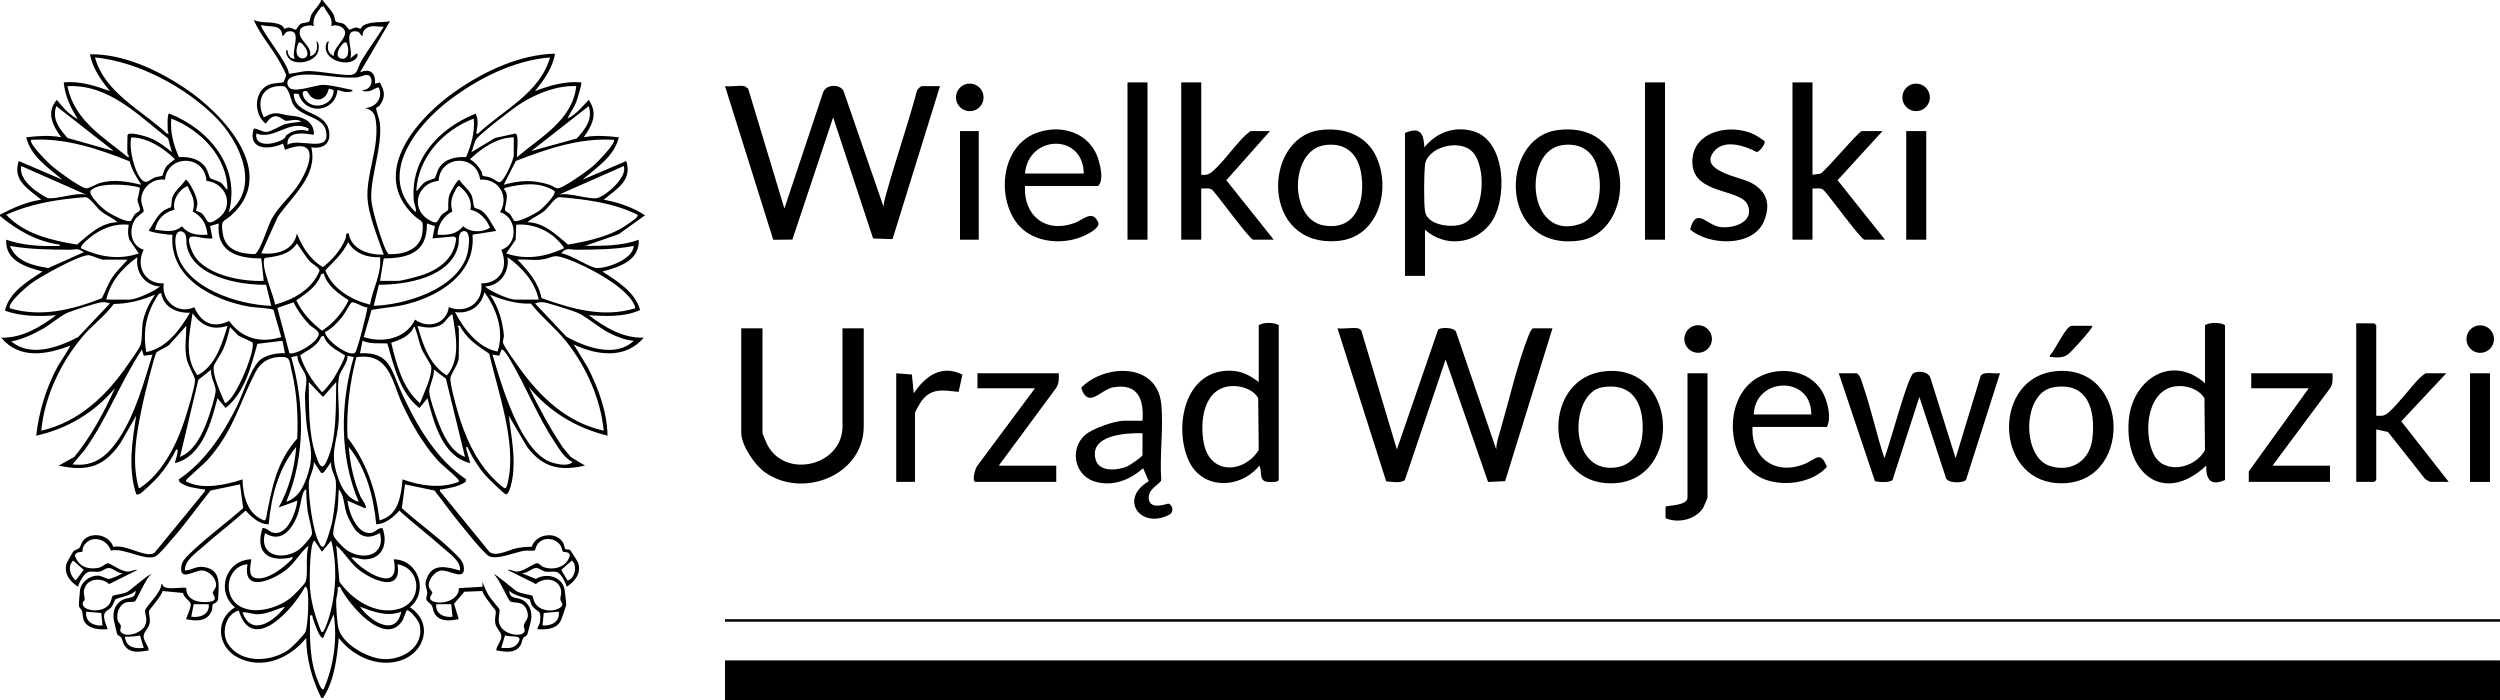
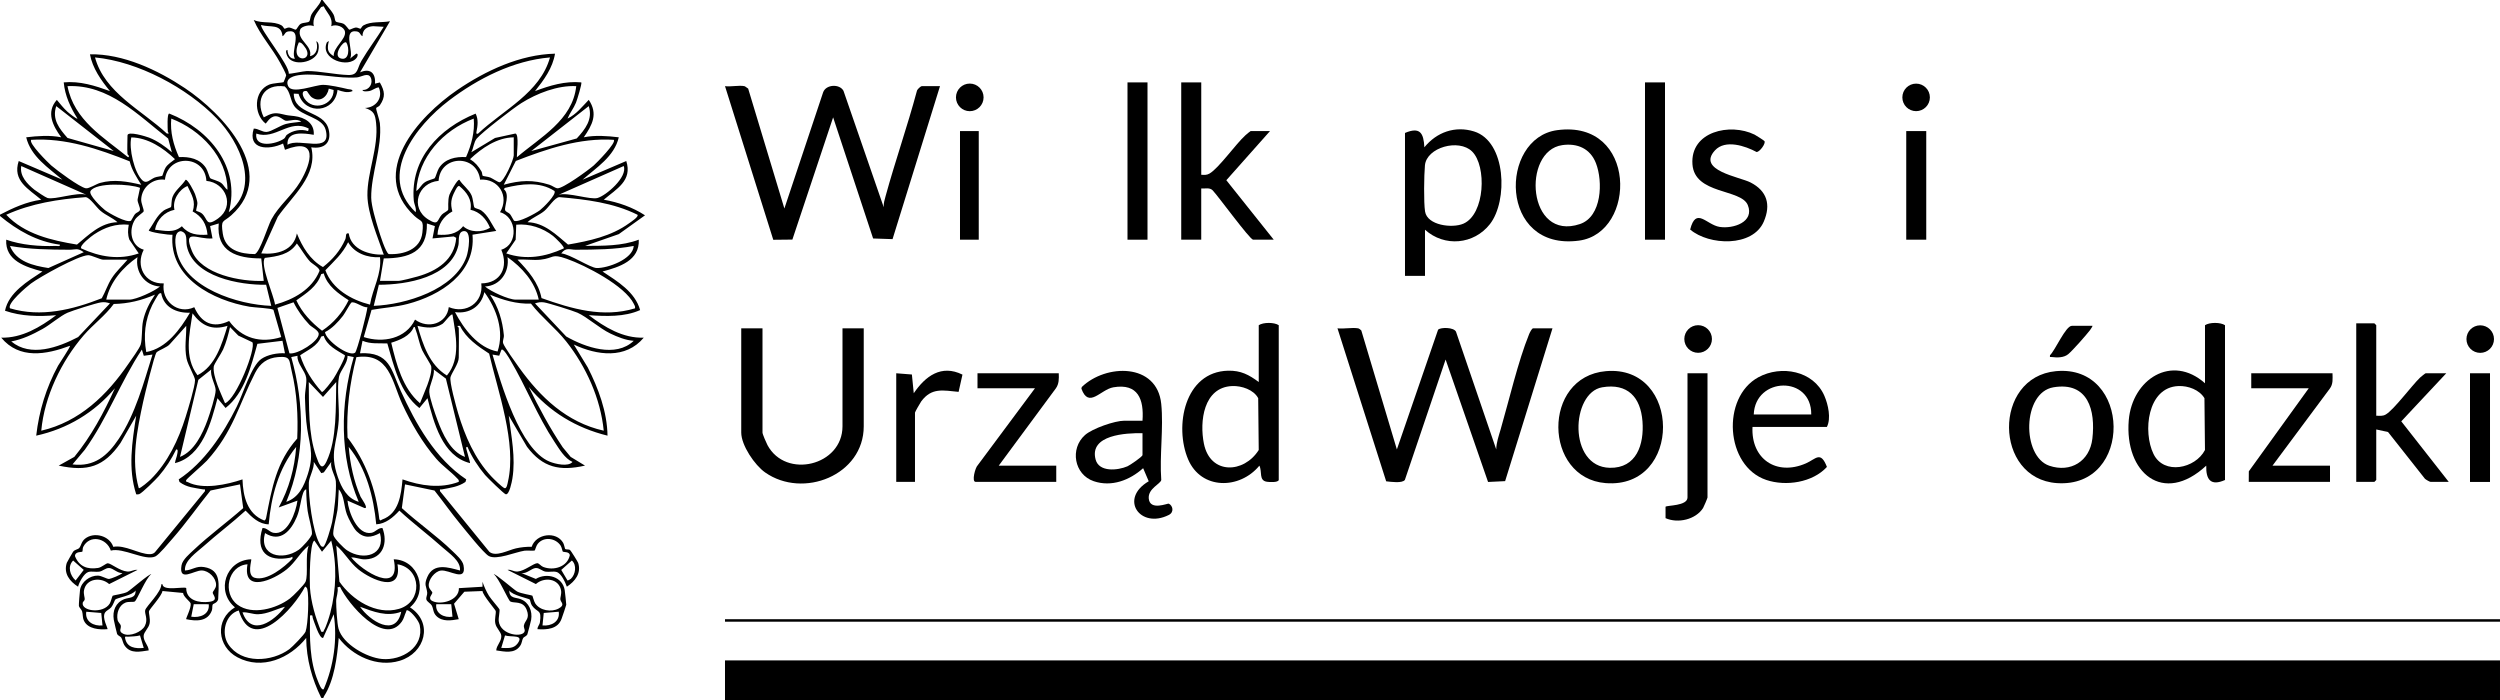
<svg xmlns="http://www.w3.org/2000/svg" id="Warstwa_2" viewBox="0 0 289.329 81.053">
  <g id="Warstwa_1-2">
    <rect x="83.905" y="76.43" width="205.423" height="4.623" />
    <path d="M86.148,9.969c.113.024.308.221.438.285l4.191,13.876,4.483-13.439c.324-.932,1.902-1.013,2.356-.184l4.659,13.477c-.034-.453.102-.871.219-1.299,1.117-4.067,2.52-8.063,3.614-12.139.025-.201.445-.576.581-.576h2.098l-5.491,17.705-2.25-.076-4.627-14.018-4.716,14.146-2.212.024-5.585-17.78c.659.094,1.634-.128,2.242,0Z" />
    <path d="M157.178,37.998c.097.016.299.158.368.249l4.116,13.767,4.775-13.87c.337-.278,1.808-.278,2.068.244l4.656,13.624c.014-.798.29-1.557.508-2.311.973-3.354,2.021-7.888,3.293-11.015.068-.167.317-.688.468-.688h2.242l-5.481,17.685-1.975.096-4.913-14.17-4.714,13.931c-.305.42-1.637.22-2.164.163l-5.636-17.705c.731.085,1.691-.117,2.387,0Z" />
    <path d="M88.245,37.998v12.064c0,.183.448,1.21.575,1.448,2.127,3.969,8.683,2.383,8.683-2.17v-11.342h2.459v11.342c0,5.656-7.013,8.427-11.416,5.333-1.194-.839-2.761-3.13-2.761-4.611v-12.064h2.459Z" />
-     <path d="M214.899,43.199c.433.326.523.854.689,1.334.952,2.742,1.582,5.727,2.493,8.492.541-1.268,2.673-9.385,3.341-9.812.563-.36,1.687-.216,1.971.46l2.934,9.352,2.9-9.53c.389-.564,1.607-.195,2.235-.295l-3.929,12.328c-.25.41-2.282.471-2.364-.337l-3.037-9.249-3.1,9.583c-.245.37-1.606.275-2.038.173l-4.193-12.5h2.098Z" />
    <path d="M147.992,55.552c-.097.315-1.086.243-1.367.203-.972-.141-.524-1.175-.875-1.863-2.278,2.771-6.735,2.819-8.244-.726-1.623-3.814-.43-10.143,4.622-10.264,1.476-.035,2.416.471,3.549,1.309v-6.574c.523-.355,1.809-.35,2.315,0v17.915ZM142.614,44.678c-3.336.129-3.804,4.096-3.284,6.667.733,3.628,4.633,3.454,6.345.736l-.062-6c-.53-.989-1.922-1.445-2.999-1.403Z" />
    <path d="M257.503,55.552c-1.644.73-2.217-.035-2.171-1.662-4.97,4.623-9.483.827-8.966-5.271.399-4.71,4.962-7.697,8.822-4.264v-6.718c.523-.355,1.809-.35,2.315,0v17.915ZM252.124,44.678c-3.633.135-4.138,5.325-2.893,7.866,1.205,2.46,4.838,1.689,5.954-.463l-.061-6c-.589-.973-1.878-1.445-2.999-1.403Z" />
    <path d="M164.917,26.584v5.346h-2.315V15.387c1.741-.743,2.16.014,2.242,1.661,1.418-1.749,3.555-2.517,5.747-1.837,3.742,1.159,3.939,8.041,1.845,10.72-1.86,2.38-5.27,2.686-7.519.654ZM170.366,17.53c-1.545-1.515-5.264-.467-5.456,1.606-.104,1.123-.151,4.296.015,5.344.256,1.61,3.149,1.963,4.431,1.408,2.517-1.09,2.72-6.682,1.01-8.359Z" />
    <path d="M275.007,48.112c.407.003.727.071,1.093-.137.926-.526,3.01-3.342,3.971-4.269.091-.088.609-.506.65-.506h2.387l-5.206,5.562,5.495,7.007h-2.098c-.105,0-.54-.255-.654-.358l-4.273-5.412-1.365-.298v5.851l-.217.217h-2.098v-18.349h2.098l.217.217v10.475Z" />
-     <path d="M209.763,9.536v10.691l.948-.137c.699-.47,4.423-4.92,4.766-4.92h2.387l-5.198,5.687,5.487,6.882h-2.387c-.37,0-4.078-5.09-4.69-5.719-.348-.344-.872-.176-1.314-.205v5.924h-2.315V9.536h2.315Z" />
    <path d="M139.023,9.536v10.691c.357.016.617.051.948-.137,1.066-.605,3.06-3.446,4.165-4.436.089-.08.562-.484.6-.484h2.242l-5.053,5.687,5.487,6.882h-2.387c-.37,0-4.078-5.09-4.69-5.719-.348-.344-.872-.176-1.314-.205v5.924h-2.315V9.536h2.315Z" />
    <path d="M132.223,48.689c.182-2.469-.513-4.352-3.365-3.867-1.499.255-2.852,2.513-3.706.155l.045-.189c2.792-2.694,8.71-2.814,9.195,1.952.282,2.776-.207,5.988.003,8.813-.089.463-1.558.986-1.447,2.152.138,1.441,2.192.524,2.317.583.463.22.657.981-.002,1.311-3.314,1.662-5.788-1.876-2.32-3.902l-.646-1.514c-1.546,1.391-3.646,2.207-5.711,1.509-2.284-.771-2.784-3.777-1.018-5.343.857-.76,3.447-1.66,4.558-1.66h2.098ZM132.223,50.134c-1.891-.036-6.18.18-5.429,3.039.395,1.504,2.573,1.277,3.693.791.28-.122,1.736-1.111,1.736-1.301v-2.528Z" />
    <path d="M185.863,42.953c8.756-.754,8.86,13.663-.04,12.958-7.203-.571-7.403-12.317.04-12.958ZM185.422,44.823c-3.612.613-3.984,9.206.874,9.317,3.116.071,3.994-2.721,3.791-5.376-.215-2.799-1.719-4.441-4.665-3.941Z" />
    <path d="M237.943,42.954c8.746-.818,8.995,13.571.104,12.957-7.305-.504-7.431-12.272-.104-12.957ZM237.646,44.823c-3.616.607-3.683,7.988-.478,9.077,2.476.842,4.681-.522,4.985-3.131.382-3.277-.484-6.621-4.507-5.946Z" />
-     <path d="M152.731,15.063c2.682-.363,5.362.509,6.547,3.067,1.752,3.784.274,9.328-4.416,9.752-8.985.813-8.77-11.922-2.13-12.819ZM153.309,16.798c-4.063.587-4.154,8.585-.118,9.289,3.854.672,4.855-2.986,4.332-6.06-.386-2.27-1.834-3.572-4.215-3.228Z" />
    <path d="M180.217,15.063c9.252-1.25,9.252,11.876,2.529,12.784-9.316,1.259-9.271-11.873-2.529-12.784ZM180.796,16.797c-4.673.67-4.049,11.189,2.056,9.132,2.543-.857,2.674-4.92,1.85-7.041-.657-1.691-2.14-2.345-3.906-2.092Z" />
    <path d="M202.82,49.412c-.186,3.684,2.752,5.709,6.176,4.218,1.173-.511,1.698-1.497,2.437.408-1.663,1.812-4.745,2.272-7.016,1.508-4.765-1.603-5.216-9.548-.919-11.885,2.642-1.437,6.371-.766,7.637,2.141.441,1.011.801,2.628.291,3.61h-8.608ZM209.619,47.967c.045-4.555-6.488-4.37-6.655,0h6.655Z" />
-     <path d="M118.625,21.527c-.188,3.476,2.439,5.522,5.785,4.26.961-.362,2.014-1.565,2.68-.064.239.539-.724,1.085-1.135,1.318-2.551,1.443-6.49,1.198-8.317-1.277-2.307-3.124-1.715-8.785,2.191-10.332,2.957-1.171,6.417-.08,7.324,3.141.235.835.582,2.286-.064,2.954h-8.463ZM125.424,20.083c-.06-4.734-6.437-4.461-6.799,0h6.799Z" />
    <rect x="83.905" y="71.662" width="205.423" height=".289" />
    <path d="M122.531,43.199c.027.622.039,1.229-.341,1.754l-6.603,8.937h6.655v1.878h-9.331c-.493,0-.038-1.674.242-1.925l6.629-8.911h-6.655v-1.734h9.403Z" />
    <path d="M269.944,43.199c.01.633.089,1.244-.316,1.78l-6.628,8.912h6.655v1.878h-9.403l.008-1.221,6.936-9.615h-6.655v-1.734h9.403Z" />
    <path d="M195.606,26.565c.678-2.681,1.87-.547,3.414-.304,1.558.245,4.062-.562,3.255-2.529-.78-1.901-6.166-1.204-6.406-4.726-.258-3.802,4.367-4.815,7.192-3.426.159.078,1.099.68,1.142.747.174.273-.529,1.237-.9,1.27-1.326-.717-3.639-1.49-4.829-.192-2.128,2.322,2.845,3.061,4.111,3.708,1.914.979,2.391,2.561,1.54,4.536-1.279,2.969-6.331,2.777-8.518.917Z" />
    <rect x="190.378" y="9.536" width="2.315" height="18.204" />
    <rect x="130.487" y="9.536" width="2.315" height="18.204" />
    <path d="M197.612,43.199v14.376c0,.066-.425,1.084-.513,1.221-.856,1.336-2.91,1.81-4.342,1.171l-.001-1.318c.129-.185,2.541-.073,2.541-1.074v-14.376h2.315Z" />
    <path d="M103.724,43.199l1.81.143.217,2.169c1.339-1.98,3.193-3.368,5.636-2.156l-.446,1.996c-1.804-.171-3.118-.523-4.324,1.1-.113.152-.724,1.226-.724,1.3v8.019h-2.17v-12.57Z" />
    <rect x="220.613" y="15.17" width="2.315" height="12.57" />
    <rect x="285.857" y="43.199" width="2.315" height="12.577" />
    <rect x="111.102" y="15.17" width="2.17" height="12.57" />
    <path d="M242.168,37.709c.035.025-.229.423-.291.504-.456.593-1.978,2.319-2.509,2.768-.494.418-1.272.424-1.905.34-.201-.027-.25.079-.213-.215.578-.514,1.808-3.398,2.53-3.398h2.387Z" />
    <circle cx="196.527" cy="39.233" r="1.599" />
    <circle cx="112.233" cy="11.27" r="1.598" />
    <circle cx="287.04" cy="39.244" r="1.594" />
    <circle cx="221.755" cy="11.271" r="1.593" />
    <path d="M37.323,0c.397.558.948,1.082,1.28,1.684.139.252.141.655.235.777.127.166.602.141.884.273.32.149.62.69.706.703.087.013.494-.225.741-.252.209-.023.405.138.555.139.053.001.148-.283.342-.39.903-.496,2.068-.282,3.069-.477l-3.471,5.921c1.159-.522,1.824.058,1.737,1.301l.559-.135c.579,1.035.672,1.652-.004,2.647-.11.161-.404.22-.422.329-.031.181.383,1.318.427,1.728.296,2.791-1.041,5.954-1,8.643.015.958.542,2.692.834,3.658.156.515.83,2.679,1.198,2.857,1.721.083,3.672-.535,3.888-2.478.177-1.603-.108-1.18-.921-1.939-5.378-5.019.449-11.489,4.943-14.562,3.286-2.247,7.286-4.12,11.329-4.216-.268,1.656-1.294,3.056-2.314,4.332,1.73-.651,3.469-1.179,5.352-1.009.114.106-.483,2.03-.612,2.349-.277.68-.709,1.184-.977,1.84,1.021-.487,1.69-1.383,2.456-2.167,1.099,1.62.409,2.911-.576,4.333,1.331-.264,2.711-.158,4.051.002-.521,2.236-2.591,3.499-4.196,4.91l5.062-2.166c.738,2.285-1.155,3.24-2.602,4.477,1.678.297,3.34.87,4.771,1.807l-3.029,2.174-3.912,1.365c2.088-.015,4.256.027,6.219-.72.112,2.44-2.28,3.17-4.194,3.683,1.715,1.142,3.763,2.352,4.349,4.466-1.842.819-3.964.721-5.94.59,1.839,1.394,3.965,2.688,6.364,2.601-2.103,2.511-5.417,2.055-8.099.795l1.615,2.648c1.23,2.429,2.245,5.138,2.288,7.899-3.638-.897-6.722-2.752-9.111-5.635,1.171,2.4,2.441,4.763,3.929,6.983l.916,1.108,1.662,1.01c-2.942.667-4.891.231-6.714-2.178l-2.109-3.599c.282,2.409.817,4.849.417,7.28-.056.341-.349,1.91-.772,1.815-.204-.046-2.126-1.924-2.392-2.238-.78-.921-1.568-2.127-2.031-3.245-.27-.034-.107.29-.079.439.045.244.422,1.385.369,1.437-3.201-.791-4.203-4.722-4.919-7.512l-.938,1.14c-2.253-1.765-2.944-4.84-3.709-7.478-1.001-.044-1.925.092-2.873-.308l-.291,1.445c3.457-.178,3.605,1.906,4.706,4.33,1.746,3.842,4.013,7.879,7.589,10.265l-.09.298c-.829.571-1.764.681-2.728.86-.184.034-.261-.104-.218.21l5.71,7.012c.734.636,2.218-.203,3.081-.395.578-.129,1.222-.202,1.817-.178.505-1.539,2.864-1.843,3.651-.451.106.188.189.671.233.707.084.069.375.016.545.1.081.04.915,1.381.955,1.507.381,1.209-.37,2.129-1.311,2.753-.18-.497-.634-1.54-1.186-1.703-.378-.112-.859.025-1.264-.038-.417-.065-.735-.451-1.155-.423-.5.033-1.066.718-1.674.578l1.688.685c1.263-.763,3.096-.262,3.342,1.3.027.17.184,1.603.179,1.689-.005.087-.469,1.419-.546,1.633-.423,1.184-1.7,1.273-2.782,1.193-.015-.312.235-.481.281-.8.23-1.568-.305-1.051-.928-1.949-.155-.224-.184-.614-.254-.685-.12-.121-2.071-.499-2.356-1.043-.03.945.761.786,1.31,1.003.969.383,1.375,1.384,1.213,2.383-.021.129-.401,1.634-.446,1.711-.13.22-.381.257-.476.401-.152.231-.111.566-.369.932-.651.922-1.806.64-2.75.504.03-.598.605-1.026.588-1.666-.012-.475-.591-.888-.698-1.473-.098-.539.099-1.097.051-1.419-.02-.138-1.493-1.817-1.532-2.315l-2.099.082-1.194,1.389.544,1.789c-.868.147-1.893.331-2.593-.372-.398-.4-.32-.833-.528-1.206-.142-.256-.559-.449-.621-.693-.069-.272.123-.528.093-.799-.087-.789-.398-.856.005-1.798.724-1.693,2.436-1.127,3.788-.767.12-1.102-1.24-1.972-2.023-2.674-1.625-1.457-3.394-2.768-4.993-4.258-.7.775-1.587,1.536-2.676,1.588-.301-3.156-1.145-6.475-3.182-8.958.159,1.982.578,3.953,1.375,5.777.053.122,1.008,1.428.442,1.294l-1.962-.858c.112,1.302,1.146,4.051,2.784,3.726.465-.092.767-.599,1.263-.548.649,1.688.077,3.536-1.95,3.622-.634.027-1.083-.241-1.665-.227,1.246,1.586,5.816,4.449,4.919.218,2.889.062,4.087,3.727,1.882,5.562,2.747,1.787,1.758,5.293-1.189,6.184-2.623.793-5.467-.555-7.058-2.644-.174,2.145-.506,4.902-1.703,6.749-.091.14.016.259-.322.186-1.075-2.183-1.717-4.474-1.74-6.934-1.869,2.359-5.106,3.756-7.958,2.242-2.341-1.242-2.633-4.373-.289-5.782-2.254-1.871-1.054-5.476,1.883-5.562.086.087-.546,1.856.39,2.138,1.418.427,3.462-1.236,4.383-2.213.03-.377-.06-.146-.253-.109-2.693.524-4.061-.719-3.216-3.43.497-.052.799.455,1.263.548,1.669.331,2.622-2.441,2.785-3.725l-2.171.793c1.196-2.169,1.84-4.533,2.025-7.006-2.046,2.456-2.91,5.819-3.182,8.958-1.11-.006-1.965-.833-2.676-1.588-1.561,1.43-3.273,2.702-4.848,4.113-.82.735-2.267,1.671-2.167,2.819.873-.044,1.264-.55,2.206-.399,2.098.335,1.664,2.152,1.638,3.729-.107.43-.563.494-.629.605-.087.148-.018.467-.102.691-.482,1.295-1.81,1.259-2.97,1.009-.068-.066.598-1.299.519-1.813-.033-.213-.865-.793-.878-1.223l-2.39-.225c-.058.552-1.512,2.106-1.557,2.338-.048.251.174.854.077,1.395-.106.585-.685.997-.697,1.473-.017.64.558,1.068.588,1.666-.973.137-2.063.421-2.75-.504-.264-.356-.255-.689-.428-.981-.086-.145-.368-.187-.483-.428-.037-.077-.354-1.471-.381-1.634-.171-1.029.216-1.989,1.213-2.383.55-.217,1.341-.058,1.31-1.003-.342.572-2.135.841-2.351,1.048-.068.065-.246.638-.471.901-.211.246-.562.372-.708.596-.404.618.366,1.848.274,1.932-.921.08-2.265-.015-2.715-.971-.183-.388-.113-.734-.216-1.085-.069-.235-.326-.403-.375-.65-.022-.11.101-1.628.133-1.836.142-.933,1.148-1.682,2.075-1.657.426.012,1.036.408,1.291.387.199-.016,1.382-.478,1.543-.688-.548.059-1.065-.548-1.53-.578-.42-.027-.737.359-1.155.423-.405.063-.886-.074-1.264.038-.499.148-1.075,1.207-1.186,1.704-.969-.621-1.698-1.526-1.311-2.753.022-.071.685-1.234.731-1.292.22-.279.54-.243.716-.441.223-.25.241-.732.665-1.069,1.044-.83,2.842-.355,3.272.939,1.343-.259,2.99.842,4.191.849.243.002.444-.044.624-.215l5.793-7.072c.043-.316-.036-.175-.218-.21-.999-.19-1.859-.206-2.727-.86l-.09-.298c2.959-1.952,5.144-5.255,6.708-8.4.714-1.436,1.696-4.737,2.848-5.535.737-.51,1.856-.706,2.739-.66l-.29-1.445-2.902.352c-.731,2.601-1.475,5.695-3.681,7.423l-.937-1.128c-.73,2.776-1.739,6.719-4.919,7.512.039-.379.223-.721.273-1.099.02-.154.124-.525-.128-.488-.535,1.097-1.229,2.177-2.031,3.101-.33.381-1.906,1.952-2.26,2.078-.11.039-.227.023-.339.021-.975-3.019-.469-6.047-.003-9.102l-1.82,3.165c-1.923,2.765-3.814,3.327-7.147,2.612l1.807-1.01c1.952-2.376,3.427-5.151,4.701-7.946-2.382,2.821-5.489,4.691-9.112,5.489.331-2.88,1.149-5.548,2.528-8.093.145-.268,1.474-2.215,1.377-2.308-2.752,1.03-5.85,1.592-7.955-.941,2.389.065,4.519-1.219,6.364-2.601-1.987.17-4.02.148-5.924-.514.425-2.12,2.648-3.43,4.333-4.542-1.9-.515-4.34-1.229-4.194-3.683,1.743.619,3.855.795,5.715.722.175-.007.538.109.504-.143-2.644-.351-4.928-1.648-6.943-3.325v-.144c1.498-.784,3.077-1.497,4.774-1.735-1.442-1.23-3.363-2.185-2.602-4.477l5.062,2.165c-1.629-1.381-3.663-2.692-4.196-4.91,1.34-.16,2.72-.266,4.051-.002-.961-1.311-1.786-2.898-.506-4.33.398.472.767.955,1.228,1.372.128.115,1.057.891,1.159.791-.812-1.281-1.449-2.653-1.591-4.188,1.874-.177,3.623.383,5.352,1.009-1.024-1.241-2.019-2.649-2.317-4.259,3.827-.073,7.842,1.815,10.984,3.912,4.367,2.914,10.897,9.79,5.367,14.726-.94.839-1.233.431-.976,2.128.288,1.902,2.03,2.346,3.718,2.356.603-.262,1.493-3.244,1.914-4.024.859-1.59,2.375-2.754,3.324-4.337,1.349-2.251,2.101-5.227-1.759-3.709l-.222-.725c-1.658.793-4.154.74-3.392-1.728.524-.013.966.417,1.495.385.541-.033,1.57-.752,2.232-.923.584-.151,1.178-.167,1.767-.259-.511-.436-1.393-.049-1.789-.112-.255-.041-.686-.532-1.18-.522-.68.014-1.067.848-1.155.849-1.408-1.113-1.385-3.765.406-4.505.453-.187,1.606-.229,1.671-.284.032-.027.301-.73.303-.772.008-.202-.545-1.2-.691-1.469-.923-1.709-2.289-3.168-3.061-4.96,1.044.468,2.203.068,3.213.623.194.107.289.39.342.39.15-.001.346-.162.555-.139.248.027.651.264.741.251.142-.021.313-.522.588-.676.314-.177.854-.103,1.002-.299.095-.126.096-.524.235-.777.322-.584.919-1.043,1.135-1.684h.145ZM37.465.724l-.298.091c-.508.715-1.032,1.238-.857,2.219-.392-.229-1.429-.008-1.567.384-.432,1.233,1.458,1.826,1.134,3.083.813-.161.946-1.049.724-1.732.384.156.303.841.226,1.164-.308,1.308-2.992,1.842-3.589.531-.062-.137-.278-.683.033-.684.009.493.277,1.089.87,1.009-.571-.719.951-3.412-.762-3.154-.45.068-.394.427-.683.553-.134-1.498-1.429-.969-2.46-1.299-.268.338,3.29,4.677,3.183,5.634.078.072,1.741-.299,2.096-.301,1.485-.007,3.275.413,4.774.458,1.201.036,1.012-.739,1.547-1.646.796-1.348,1.751-2.6,2.574-3.932l-1.228-.07c-.718.044-1.228.394-1.231,1.155-.292-.12-.229-.486-.683-.553-1.682-.25-.253,2.438-.762,3.154l.725-.576c.264-.034.149.323.073.435-.91,1.334-4.32.218-3.477-1.738.346-.306.197-.07.16.164-.114.726-.006,1.025.636,1.427-.074-1.01,1.43-1.935,1.307-2.808-.087-.623-1.068-.935-1.594-.659.225-1.034-.495-1.491-.872-2.31ZM34.577,4.913c-1.172,2.568,2.149,2.237.576.362-.149-.178-.31-.405-.576-.362ZM40.07,4.913c-.334-.253-1.629,1.573-.618,1.857.985.277,1.013-1.249.618-1.857ZM26.475,24.561c3.715-2.934,1.296-8.085-1.374-10.838-3.464-3.572-9.13-6.601-14.106-7.077,1.12,4.1,5.406,6.094,8.32,8.811.398.035.117-.087.106-.25-.013-.193-.119-2.155.179-2.059,4.618,1.808,8.303,6.209,6.875,11.412ZM63.652,6.647c-4.249.357-8.359,2.45-11.705,4.996-3.788,2.883-8.323,8.626-3.845,12.918.126-.446-.176-.906-.216-1.373-.413-4.831,2.949-8.34,7.161-10.039.338.694.237,1.394.094,2.119-.038.19.009.275.192.19,2.915-2.743,7.176-4.705,8.319-8.811ZM41.954,10.404c.774.065,1.273-.771.94-1.446-.3-.608-1.097-.037-1.591.001-2.166.165-4.433-.498-6.509-.288-.693.07-1.877.339-1.446,1.296.439.976,3.09-.149,4.042-.146.73.002,2.098.308,2.852.487.172.041.576.013.553.238-.578.248-1.165.05-1.733-.144-.268,2.633-3.728,2.996-4.51.459l-.554-.024c.022,2.48,3.505,1.931,4.038,4.138.37,1.533-.507,2.307-2.013,2.075.803,3.235-2.224,5.656-3.878,8.046l-1.908,4.233c1.788.167,3.751-.306,4.121-2.31.621,1.54,1.527,3.059,3.019,3.89,1.124-.882,1.999-1.89,2.584-3.21.14-.317-.031-.786.4-.682.281,1.881,2.389,2.514,4.052,2.455-.69-2.002-1.868-4.743-1.893-6.862-.031-2.648,1.31-5.584,1.007-8.361-.114-1.043-.256-1.41-1.283-1.753,1.257-.033,2.127-1.175,1.589-2.383-.411.04-.677.339-1.092.424-.134.027-.798.125-.786-.134ZM14.756,17.843c-.053-.684,0-1.468,0-2.167,0-.555,2.163.123,2.497.251.942.364,1.892,1.029,2.639,1.698l-.432-1.592c-3.48-2.706-6.85-6.286-11.648-6.064.759,3.942,4.143,5.901,7.017,8.233.238-.111-.07-.326-.073-.36ZM32.954,10.001c-2.407-.337-3.445,1.499-2.427,3.58.862-.451,1.204-.6,2.171-.363.711.174.644.124,1.366.215,1.214.154,2.349.807,2.247,2.17-1.097-.189-3.175-.491-3.036,1.156,1.327-.891,5.17,1.141,4.415-1.738-.384-1.463-2.761-1.55-3.626-2.734-.496-.679-.414-1.646-1.109-2.286ZM66.691,9.97c-2.143-.113-4.555.832-6.354,1.962-.917.576-4.542,3.369-5.157,4.096-.357.421-.37,1.119-.641,1.598l2.751-1.658,2.36-.516c.455.107.146,2.303.168,2.752,2.726-2.338,6.44-4.279,6.873-8.234ZM38.613,10.414l-.561-.156c-.178.976-1.036,1.643-1.959,1.012-.246-.168-.539-.721-.585-.73-.649-.117-.52.491-.274.866.991,1.505,3.401.782,3.379-.992ZM13.164,17.481l-6.653-5.2c-.519,1.52.353,2.608,1.302,3.682l5.351,1.517ZM61.482,17.481l5.266-1.458c.97-1.05,1.89-2.227,1.387-3.742l-6.653,5.2ZM26.327,21.961c-.037-3.798-3.114-6.939-6.507-8.235-.141,1.573.252,3.035.89,4.455,1.209-.063,2.444.19,3.136,1.276.184.288.387,1.078.493,1.17.137.119.922.289,1.259.548.324.249.411.585.73.787ZM53.936,18.18c.617-1.406,1.029-2.905.89-4.455-3.554,1.364-6.426,4.458-6.652,8.38.416-.27.533-.676.963-.988.387-.281,1.047-.386,1.172-.49.091-.075.313-.893.491-1.172.691-1.085,1.926-1.339,3.136-1.276ZM35.732,14.884c-2.242-1.186-3.851,1.352-6.074.576-.221,1.733,2.314,1.229,3.22.582.155-.111.184-.336.318-.437.687-.518,1.643-.707,2.463-.432l.074-.289ZM18.78,20.345c.04-.034.214-.704.399-.975.274-.402.706-.649,1.072-.949-1.35-1.296-3.131-2.483-5.054-2.521-.306,1.26.342,4.092,1.292,4.979.468.437.87-.097,1.409-.331.242-.105.823-.153.882-.204ZM59.457,15.893c-1.935.024-3.707,1.244-5.061,2.529.609.379.967.813,1.329,1.42.087.145.075.446.141.504.056.049.641.098.882.203.258.112.918.546,1.047.548.509.007,1.661-2.641,1.661-3.109v-2.095ZM15.01,18.673c-3.618-1.439-7.43-2.74-11.393-2.49-.37.355,1.962,2.655,2.312,2.963.642.565,3.31,2.541,4.015,2.647.346.052,1.203-.5,1.633-.622,1.604-.455,3.186-.161,4.77.212-.528-.865-1.1-1.702-1.337-2.709ZM71.03,16.182c-3.938-.25-7.723,1.044-11.331,2.444l-1.399,2.755c1.936-.53,3.367-.601,5.283-.002.301.094.673.379.899.413.61.093,3.636-2.123,4.235-2.647.312-.274,2.665-2.644,2.312-2.963ZM23.887,20.932c-.176-3.03-4.481-3.115-4.797-.132-1.382-.194-2.674.856-2.749,2.25-.027.5.348,1.195.281,1.417-.036.122-.75.572-.975.913-.811,1.233-.498,3.095.989,3.518-.975,1.877.102,3.988,2.314,3.9-.303,2.022,1.631,3.645,3.533,2.755.812,1.814,2.148,2.497,4.034,1.595,1.467,2.026,3.653,2.607,6.032,1.861l-.902-3.144c-.189-.195-2.216-.273-2.746-.364-4.222-.725-9.382-3.341-8.938-8.338-.37.058-2.746-.288-2.747-.505.585-.809.904-1.682,1.742-2.302.196-.145.812-.353.836-.393.066-.109.019-.769.182-1.192.29-.75,1.085-1.292,1.506-1.965.255-.064.983,1.367,1.09,1.654.092.247.263.8.275,1.038.013.268-.195.819-.13.908.021.029.447.121.646.297.72.634.415,1.623,1.877.581,1.975-1.409.922-4.135-1.356-4.351ZM55.564,20.791c-.387-3.007-4.626-2.86-4.804.141-2.389.198-3.376,3.104-1.188,4.472,1.223.764.986.074,1.56-.561.19-.211.644-.383.739-.571.04-.079-.076-1.127.14-1.73.103-.289.916-1.797,1.152-1.737.39.636,1.094,1.097,1.401,1.781.197.439.231,1.252.331,1.403.096.145.57.2.796.361.822.585,1.184,1.578,1.741,2.377l-2.749.434c.401,4.448-3.732,7.034-7.522,8.019-1.409.366-2.749.43-4.161.684l-.901,3.145c2.212.722,4.879.201,5.935-2.022,1.51,1.13,3.684.472,3.904-1.446,2.009.842,4.044-.529,3.761-2.744,2.273-.016,3.168-1.897,2.316-3.896,2.019-.607,1.827-3.795-.146-4.342,1.119-1.852-.176-3.927-2.301-3.768ZM9.982,22.537l-7.521-3.322c-.209,1.153.694,2.081,1.521,2.742.23.184,1.306.9,1.514.957.851.232,3.399-.711,4.486-.377ZM64.665,22.537c1.07-.309,3.648.607,4.486.377.981-.268,3.507-2.42,3.035-3.699l-7.521,3.322ZM15.162,25.544c.039-.023.319-.598.462-.767.149-.176.504-.256.563-.455.088-.298-.317-.902-.26-1.264l.28-1.318c-1.081-.444-5.078-.668-5.729.363-.28.443,1.328,1.957,1.688,2.229.466.352,2.499,1.506,2.998,1.212ZM59.485,25.544c.469.276,2.534-.861,2.998-1.212.36-.272,1.949-1.82,1.687-2.229-1.725-1.118-3.83-.826-5.727-.36l-.14.145c.751.584.045,2.053.157,2.435.058.199.414.279.563.455.142.169.423.744.462.766ZM21.698,21.528c-.99.399-1.778,1.676-1.505,2.752-1.163.239-2.046,1.151-2.255,2.304,1.147.114,2.146.428,3.113-.399.772.953,1.798,1.052,2.964.977-.111-1.218-.638-2.111-1.721-2.694.412-1.195-.132-1.924-.595-2.94ZM50.632,27.161c1.162.073,2.204-.02,2.965-.986.804.749,2.194.752,3.112.188-.404-1-1.171-1.856-2.257-2.085.203-1.166-.429-2.033-1.292-2.748-.208-.08-.445.465-.527.621-.426.811-.528,1.412-.279,2.316-1.045.569-1.661,1.497-1.722,2.694ZM13.598,25.716c-.593-.532-1.31-.775-1.949-1.303-.504-.417-1.242-1.558-1.739-1.598-3.184.245-6.267.717-9.187,2.038,2.112,2.252,5.246,2.97,8.185,3.453,1.368-1.132,2.745-2.543,4.69-2.59ZM73.778,24.852c-2.831-1.401-5.924-1.765-9.042-2.038-.566.046-1.205,1.158-1.738,1.6-.605.502-1.396.764-1.95,1.302,1.945.046,3.322,1.457,4.69,2.59,2.476-.426,5.008-.965,7.073-2.47.205-.149,1.14-.745.967-.983ZM25.315,25.862l-.999.302.276,1.43c-1.743.154-3.464-1.226-2.385,1.444,1.11,2.745,5.685,3.578,8.317,3.469l-.289-2.601c-2.775.005-5.237-.761-4.92-4.044ZM43.978,32.508h2.098c.367,0,1.791-.379,2.242-.506,2.245-.633,4.293-1.931,4.481-4.475l-.293-.164-2.452.232.276-1.43-.926-.305c.078,3.319-2.098,4.032-4.994,4.047l-.433,2.601ZM14.901,26.007c-1.482-.15-2.798.311-4.012,1.122-.279.186-1.738,1.286-1.485,1.621,2.142.986,4.375,1.366,6.654.579l-1.083-1.589c-.212-.61-.18-1.113-.073-1.733ZM65.243,28.749c.133-.181-1.023-1.275-1.233-1.439-1.198-.934-2.741-1.45-4.265-1.305l-.067,1.739-1.089,1.584c2.279.787,4.512.407,6.654-.579ZM30.799,32.956c-3.043.048-8.445-.894-9.18-4.486-.135-.662.162-1.487-.689-1.719-.908.07-.623,1.74-.496,2.325.926,4.263,7.129,6.189,10.958,6.321l-.593-2.441ZM43.254,35.397c3.673-.14,9.379-1.866,10.733-5.68.215-.604.688-3.161-.368-2.964-.681.127-.464,1.164-.562,1.603-.837,3.749-5.989,4.592-9.21,4.6l-.593,2.441ZM43.979,29.762c-1.424.097-2.959-.445-3.689-1.732-.639,1.33-1.639,2.205-2.635,3.248.802,2.176,3.012,3.434,5.165,3.976.309-1.861,1.371-3.546,1.159-5.491ZM31.828,35.253c2.149-.579,4.271-1.758,5.147-3.895.056-.35-.87-.843-1.097-1.091-.569-.622-1-1.429-1.52-2.091-.843,1.294-2.275,1.496-3.705,1.67-.585.805,1.049,4.35,1.175,5.407ZM9.691,29.187c-.743-.543-.958-.281-1.657-.284-2.303-.009-4.604-.042-6.877-.439.706,1.816,2.692,2.284,4.443,2.555l4.091-1.832ZM73.344,28.463c-2.213.422-4.478.43-6.732.439-.637.003-1.112-.322-1.657.425.996.075,3.347,1.668,4.091,1.691,1.263.04,4.206-1.017,4.298-2.556ZM14.756,30.052h-2.821c-.323,0-1.362-.53-1.737-.518-1.144.036-5.568,2.496-6.629,3.288-.452.337-2.796,2.316-2.408,2.861,3.591,1.071,7.239.159,10.617-1.164.434-.771.663-1.553,1.152-2.317.516-.805,1.219-1.426,1.827-2.149ZM62.567,30.052c-.838.095-1.82-.069-2.676,0,1.227,1.277,2.435,2.647,2.78,4.447,3.498,1.243,7.111,2.313,10.818,1.186.05-.21-.048-.342-.133-.515-1.027-2.105-5.608-4.461-7.787-5.226-1.806-.634-1.41-.071-3.002.108ZM12.296,34.675h2.676c.79,0,2.888-.963,3.544-1.518-1.76-.097-2.892-1.698-2.605-3.394-1.689,1.171-3.16,2.851-3.615,4.912ZM62.35,34.675c-.449-2.075-1.934-3.72-3.615-4.912.25,1.694-.832,3.305-2.605,3.394.663.579,2.735,1.518,3.544,1.518h2.676ZM37.466,31.641l-.297.088c-.465,1.443-1.713,2.207-2.873,3.032.657,1.421,1.755,2.572,2.975,3.515,1.324-.868,2.385-2.112,3.077-3.532-1.191-.765-2.473-1.654-2.882-3.103ZM52.658,36.121c.997,1.918,2.674,4.152,4.925,4.561.8-2.365-.114-4.938-1.526-6.873-.36,1.647-1.731,2.549-3.399,2.312ZM18.66,33.952c-.057-.056-.198-.02-.3.091-.114.124-.634,1.043-.737,1.256-.849,1.756-1.034,3.519-.697,5.444,2.348-.429,3.925-2.63,5.062-4.553-1.537.061-3.036-.61-3.328-2.239ZM17.938,34.099c-1.551.669-3.069,1.045-4.775,1.081-.988,1.354-2.38,2.362-3.467,3.617-2.588,2.99-4.559,7.085-4.921,11.049,4.433-1.03,7.61-4.117,10.098-7.756.319-.466,1.278-1.773,1.408-2.206.201-.672.095-1.913.276-2.758.235-1.095.754-2.114,1.381-3.026ZM61.452,35.14c-1.687.052-3.215-.406-4.744-1.041.972,1.409,1.444,2.996,1.605,4.694.031.324-.169.633-.084.93.114.401,1.487,2.317,1.833,2.799,2.48,3.455,5.514,6.358,9.809,7.323-.362-3.705-2.04-7.423-4.342-10.326-1.245-1.57-2.868-2.807-4.077-4.379ZM12.73,35.11c-.382-.119-.637-.173-1.047-.115-.557.078-3.309.951-3.87,1.198-.855.376-1.975,1.371-2.892,1.88-1.137.631-2.333,1.205-3.619,1.441,2.237,1.865,5.45.688,7.738-.505l3.689-3.899ZM33.975,34.983l-1.87.653,1.392,5.258c.914.163,3.413-1.386,3.389-2.25-.011-.423-.819-.786-1.089-1.073-.709-.755-1.376-1.653-1.823-2.588ZM42.52,35.553c-.526.083-1.508-.759-1.871-.525-.096.062-.742,1.246-.95,1.514-.552.711-1.288,1.502-2.086,1.893.107.961,2.747,2.891,3.478,2.39.226-.154,1.382-4.609,1.429-5.272ZM73.345,39.444c-.924-.062-1.874-.446-2.702-.842-1.28-.613-2.678-1.908-3.807-2.411-.493-.219-3.38-1.127-3.872-1.196-.411-.057-.665-.004-1.047.115l3.612,3.832c2.204,1.258,5.721,2.498,7.816.502ZM26.329,37.71c-1.791.55-2.974.004-4.049-1.446-.35,2.392-1.007,5.049.574,7.161,2.085-1.05,2.832-3.618,3.476-5.715ZM52.368,36.409c-.161-.171-.924.921-1.164,1.076-.906.583-1.899.461-2.886.225.625,2.166,1.368,4.496,3.402,5.749,1.641-1.964,1.023-4.748.648-7.05ZM16.059,56.491c.134.104,1.218-.849,1.377-1.006,1.988-1.964,3.221-4.592,4.045-7.229.264-.846,1.096-3.547,1.09-4.266-.004-.4-.826-1.73-.979-2.49-.266-1.321-.014-2.471-.039-3.79l-1.877,2.096c-.283.384-1.324.727-1.556.973-.252.267-1.396,4.993-1.557,5.742-.686,3.181-1.421,6.786-.503,9.97ZM53.092,37.926c.04,1.15,0,2.315,0,3.468,0,.662-.788,1.716-.95,2.234-.162.516.661,3.468.878,4.195.789,2.645,1.931,5.26,3.829,7.3.272.292,1.233,1.238,1.526,1.367.275.121.365-.551.409-.742,1.027-4.458-1.164-10.455-2.175-14.824-1.3-.847-2.672-1.773-3.376-3.213l-.213-.002c-.205.025.07.181.071.217ZM29.203,39.606l-1.619-.766-.963-.985c-.201.887-.435,1.758-.802,2.595-.21.477-1.043,1.671-1.081,1.966-.148,1.141.864,3.184,1.305,4.251,1.301-.458,3.614-6.36,3.161-7.06ZM48.605,46.666c.4-1.041,1.444-3.163,1.304-4.251-.029-.223-.848-1.438-1.038-1.864-.383-.857-.492-1.729-.808-2.518-.053-.133.014-.216-.177-.179-.423,1.033-1.612,1.499-2.609,1.811.598,2.482,1.317,5.275,3.329,7.001ZM37.465,38.866l-.299.089c-.431,1.124-1.53,1.534-2.429,2.163.5,1.589,1.409,3.017,2.515,4.247.194.042,1.178-1.294,1.344-1.544.255-.385,1.388-2.401,1.318-2.707-.939-.589-2.085-1.105-2.45-2.249ZM16.64,41.175l-.221-.718c-2.454,3.711-4.002,7.973-6.609,11.601l-1.419,1.687c2.53.314,4.049-1.004,5.356-2.957,1.923-2.873,2.882-6.489,3.902-9.755l-1.009.141ZM66.256,53.459c-.909-.405-1.54-1.503-2.085-2.326-1.982-2.991-3.312-6.43-5.123-9.476-.084-.14-.886-1.543-1.037-1.128l-.236.64-.777-.135c.974,3.317,3.159,10.993,6.612,12.394.656.266,2.154.622,2.646.032ZM34.429,41.176l-.723.147c1.543,5.439,1.654,11.496-.576,16.758,1.464-.509,2.053-1.831,2.496-3.213.833-2.6.053-3.574-.181-6.107-.073-.79-.135-1.938-.152-2.736-.016-.746.234-1.696.143-2.309-.118-.794-1.083-1.658-1.006-2.539ZM40.94,41.323l-.723-.147c.047.849-.835,1.704-.981,2.417-.272,1.33.059,3.546-.034,5.023-.177,2.797-1.112,3.682-.101,6.605.428,1.238,1.068,2.457,2.416,2.859-2.245-5.226-2.155-11.351-.577-16.758ZM28.064,55.48c.062,1.938.537,4.007,2.533,4.764.152-.101.179-.192.212-.362.655-3.39,1.177-6.426,3.59-9.129.113-2.587-.03-5.297-.646-7.817-.31-1.266-.076-1.733-1.564-1.613-1.27.103-2.095.718-2.659,1.821-1.922,3.754-2.541,6.804-5.585,10.17-.371.41-2.319,2.077-2.388,2.239-.099.233.082.195.181.246,1.747.898,4.546.286,6.327-.32ZM53.091,55.767c.053-.232-.081-.295-.212-.436-.686-.741-1.668-1.41-2.388-2.239-1.6-1.843-2.914-4.118-3.935-6.328-1.209-2.614-1.47-5.988-5.313-5.429-.779,3.036-1.172,6.157-1.023,9.301,2.119,2.777,3.291,5.996,3.682,9.471.175.228.169.074.316.022,1.949-.686,2.206-2.86,2.365-4.65,2.1.75,4.373,1.093,6.509.288ZM20.832,52.878c1.652-.658,2.603-2.658,3.185-4.258.249-.685.956-2.862.942-3.472-.014-.606-.667-1.639-.512-2.382l-1.492,1.191-2.123,8.921ZM51.603,43.819l-1.403-1.053c.121.815-.57,1.874-.518,2.606.054.76.659,2.47.948,3.248.588,1.586,1.494,3.643,3.185,4.258l-2.212-9.059ZM38.913,44.211l-1.533,1.727-1.646-1.727c.036,2.748-.075,5.986.861,8.602.297.83.615,1.809,1.19.599,1.236-2.6,1.058-6.375,1.129-9.201ZM37.182,54.756l-.869-1.299c.08.745-.543,1.751-.571,2.394-.069,1.575.444,5.641,1.214,7.004.105.187.166.432.439.428.283-.004.967-2.472,1.044-2.861.237-1.194.51-3.537.43-4.706-.043-.626-.681-1.519-.533-2.258l-.855,1.21-.298.09ZM27.775,56.058l-3.41.712c-1.478,1.839-2.849,3.795-4.405,5.57-.401.457-1.548,1.86-1.989,2.061-1.201.545-3.72-1.067-5.145-.678-.49-1.476-2.458-1.886-3.197-.426-.085.169-.049.493-.101.545-.077.077-.856-.043-.849.523.474,1.196,1.424,1.563,2.668,1.365.437-.07.919-.553,1.141-.541.358.019,1.387.889,2.237.955.484.038.745-.255,1.188-.188l-3.28,1.64c-.947-.841-2.642-.665-2.908.706-.091.468.116.85.071,1.099-.022.123-.199.241-.221.35-.197.98,2.383,1.333,3.135.086.126-.21.27-.853.335-.895.091-.06,1.248-.214,1.669-.427.339-.172,2.636-2.201,2.791-2.051-.583.346-1.657,3.006-1.909,3.147-.191.107-.696-.025-1.092.139-.739.306-1.044,1.237-.898,1.98.059.297.313.45.367.65.104.384-.35.675.32.983.735.338,2.104-.206,2.471-.923.408-.798-.064-1.411.041-1.831.11-.441,1.91-2.117,1.86-2.989l.141 0c.036.84,2.535.227,2.745.438-.008,1.433,1.501,1.753,2.689,1.59,1.155-.158.349-.833.379-1.062.025-.193.389-.478.389-.895.001-.815-.835-1.643-1.649-1.668-.896-.027-2.713,1.41-2.347-.61.116-.642.928-1.314,1.41-1.77,1.805-1.706,3.863-3.192,5.725-4.839l-.371-2.744ZM61.896,63.693c-.094.083-.905-.005-1.192.04-1.1.17-3.221,1.112-4.129.621-.609-.329-2.738-3.026-3.334-3.748-1.027-1.245-1.958-2.57-2.958-3.836l-3.41-.711-.368,2.745c1.877,1.724,4.045,3.205,5.867,4.983.419.409,1.16,1.048,1.27,1.627.389,2.048-1.641.476-2.635.62-.694.1-1.464,1.061-1.385,1.789.04.372.391.598.413.759.028.2-.619.678.022.986,1.002.481,3.089-.091,3.052-1.5l2.734-.163-.003-.575c.181.538.455,1.153.753,1.632.23.37,1.151,1.417,1.206,1.549.076.181-.124.973-.08,1.372.183,1.649,2.88,1.961,3.009,1.137.028-.176-.152-.4-.089-.67.135-.582.727-.754.301-1.806-.427-1.053-1.457-.692-1.886-.935-.225-.127-1.365-2.791-1.91-3.146.141-.136,2.359,1.815,2.702,1.996.465.245,1.692.421,1.763.479.037.03.169.643.334.895.544.834,1.863,1.051,2.713.59.786-.426.26-.685.199-1.023-.045-.248.161-.631.071-1.099-.266-1.371-1.961-1.547-2.908-.706l-3.28-1.64c.439-.086.66.235,1.187.187.794-.072,1.779-.92,2.239-.96.207-.018.426.32.685.424,1.199.482,2.827.017,3.1-1.365-.078-.43-.708-.313-.819-.407-.041-.034-.107-.477-.249-.691-.594-.893-1.96-1.065-2.65-.201-.184.23-.3.725-.331.752ZM30.671,61.693c-.74,2.649,2.039,3.233,3.895,1.941.367-.255,1.502-1.453,1.537-1.863.042-.49-.408-1.976-.497-2.625-.112-.821-.165-1.68-.165-2.51-.202.038-.299.259-.361.433-.3.84-.335,1.808-.725,2.744-.662,1.59-1.888,3.035-3.685,1.881ZM41.281,61.496c-.374-.365-.947-1.466-1.135-1.972-.359-.968-.289-2.18-.941-2.888-.06.75-.053,1.65-.148,2.382-.086.665-.601,2.478-.471,2.918.126.427,1.187,1.496,1.582,1.755,1.894,1.242,4.487.583,3.808-1.998-1.004.54-1.83.647-2.695-.197ZM38.334,62.56l-1.069,1.294-.882-1.293c-.557.252-.563,4.675-.513,5.423.116,1.725.651,3.538,1.31,5.123.333.071.231-.039.323-.184.248-.39.601-1.527.728-2.014.693-2.665.791-5.679.102-8.348ZM28.643,65.306c-2.283.159-2.936,3.37-1.148,4.685,1.695,1.246,4.502.452,6.054-.725.362-.274,1.673-1.589,1.815-1.944.334-.831-.068-3.132.366-4.184-.99.786-1.543,1.942-2.533,2.742-1.511,1.222-5.162,2.872-4.554-.573ZM46.003,65.306c.569,3.445-3.031,1.811-4.554.573-1.01-.822-1.553-1.932-2.533-2.742l.366,4.184c1.465,2.098,4.244,3.913,6.897,3.143,2.782-.807,2.61-4.698-.176-5.159ZM8.465,64.872c-.685.679-.365,1.728.288,2.308l.938-1.226-1.225-1.083ZM66.065,66.99c.54-.497.716-1.605.117-2.119l-1.228,1.087.726,1.225c.025.019.325-.138.385-.193ZM27.63,70.65c-1.566.453-2.057,2.617-1.222,3.894,1.523,2.329,5.07,2.071,7.081.584.33-.243,1.761-1.707,1.875-2.029.292-.829.418-4.089.193-4.948-.03-.113-.184-.296-.257-.247-1.273,2.477-6.103,7.962-7.67,2.745ZM39.346,67.906l-.287.071c.119.542-.153,1.092-.154,1.587-.002.698.107,2.6.276,3.204.499,1.785,3.262,3.339,5.032,3.498,2.298.206,4.899-1.357,4.362-3.922-.101-.484-.906-1.502-1.345-1.692-.232-.1-.194.08-.244.18-.179.357-.224.741-.485,1.108-2.08,2.92-6.271-2.127-7.154-4.035ZM24.158,69.929l-1.736-.001-.289,1.444c1.011.163,2.158-.273,2.024-1.443ZM52.224,69.927l-1.736.001c-.143,1.075.917,1.604,1.879,1.443l-.143-1.445ZM32.983,70.218c-1.031.273-2.025.843-3.119.87-.61.015-1.196-.27-1.799-.222,1.031,2.918,3.682,1.008,4.917-.648ZM46.436,70.795c-1.649.632-3.223-.006-4.772-.577,1.124,1.629,4.14,3.618,4.772.577ZM11.718,70.939l-1.736-.143c-.163,1.138.853,1.696,1.88,1.587l-.144-1.444ZM64.664,70.795l-1.736.143-.144,1.444c1.021.108,2.043-.445,1.88-1.587ZM37.466,79.752c1.162-2.699,1.593-5.758,1.158-8.667l-1.23,2.744c-.442.106-1.047-1.922-1.191-2.283-.088-.22.084-.391-.325-.317-.036,2.563-.075,5.252.941,7.654.065.153.397,1.097.647.869ZM16.202,73.539c-.46.119-.906.113-1.374.147-.217.015-.41-.12-.346.198.22,1.084,1.201,1.201,2.154,1.1l-.434-1.445ZM58.011,74.984c.702.01,1.414.131,1.883-.502.817-1.103-.712-.7-1.449-.943l-.434,1.445Z" />
  </g>
</svg>